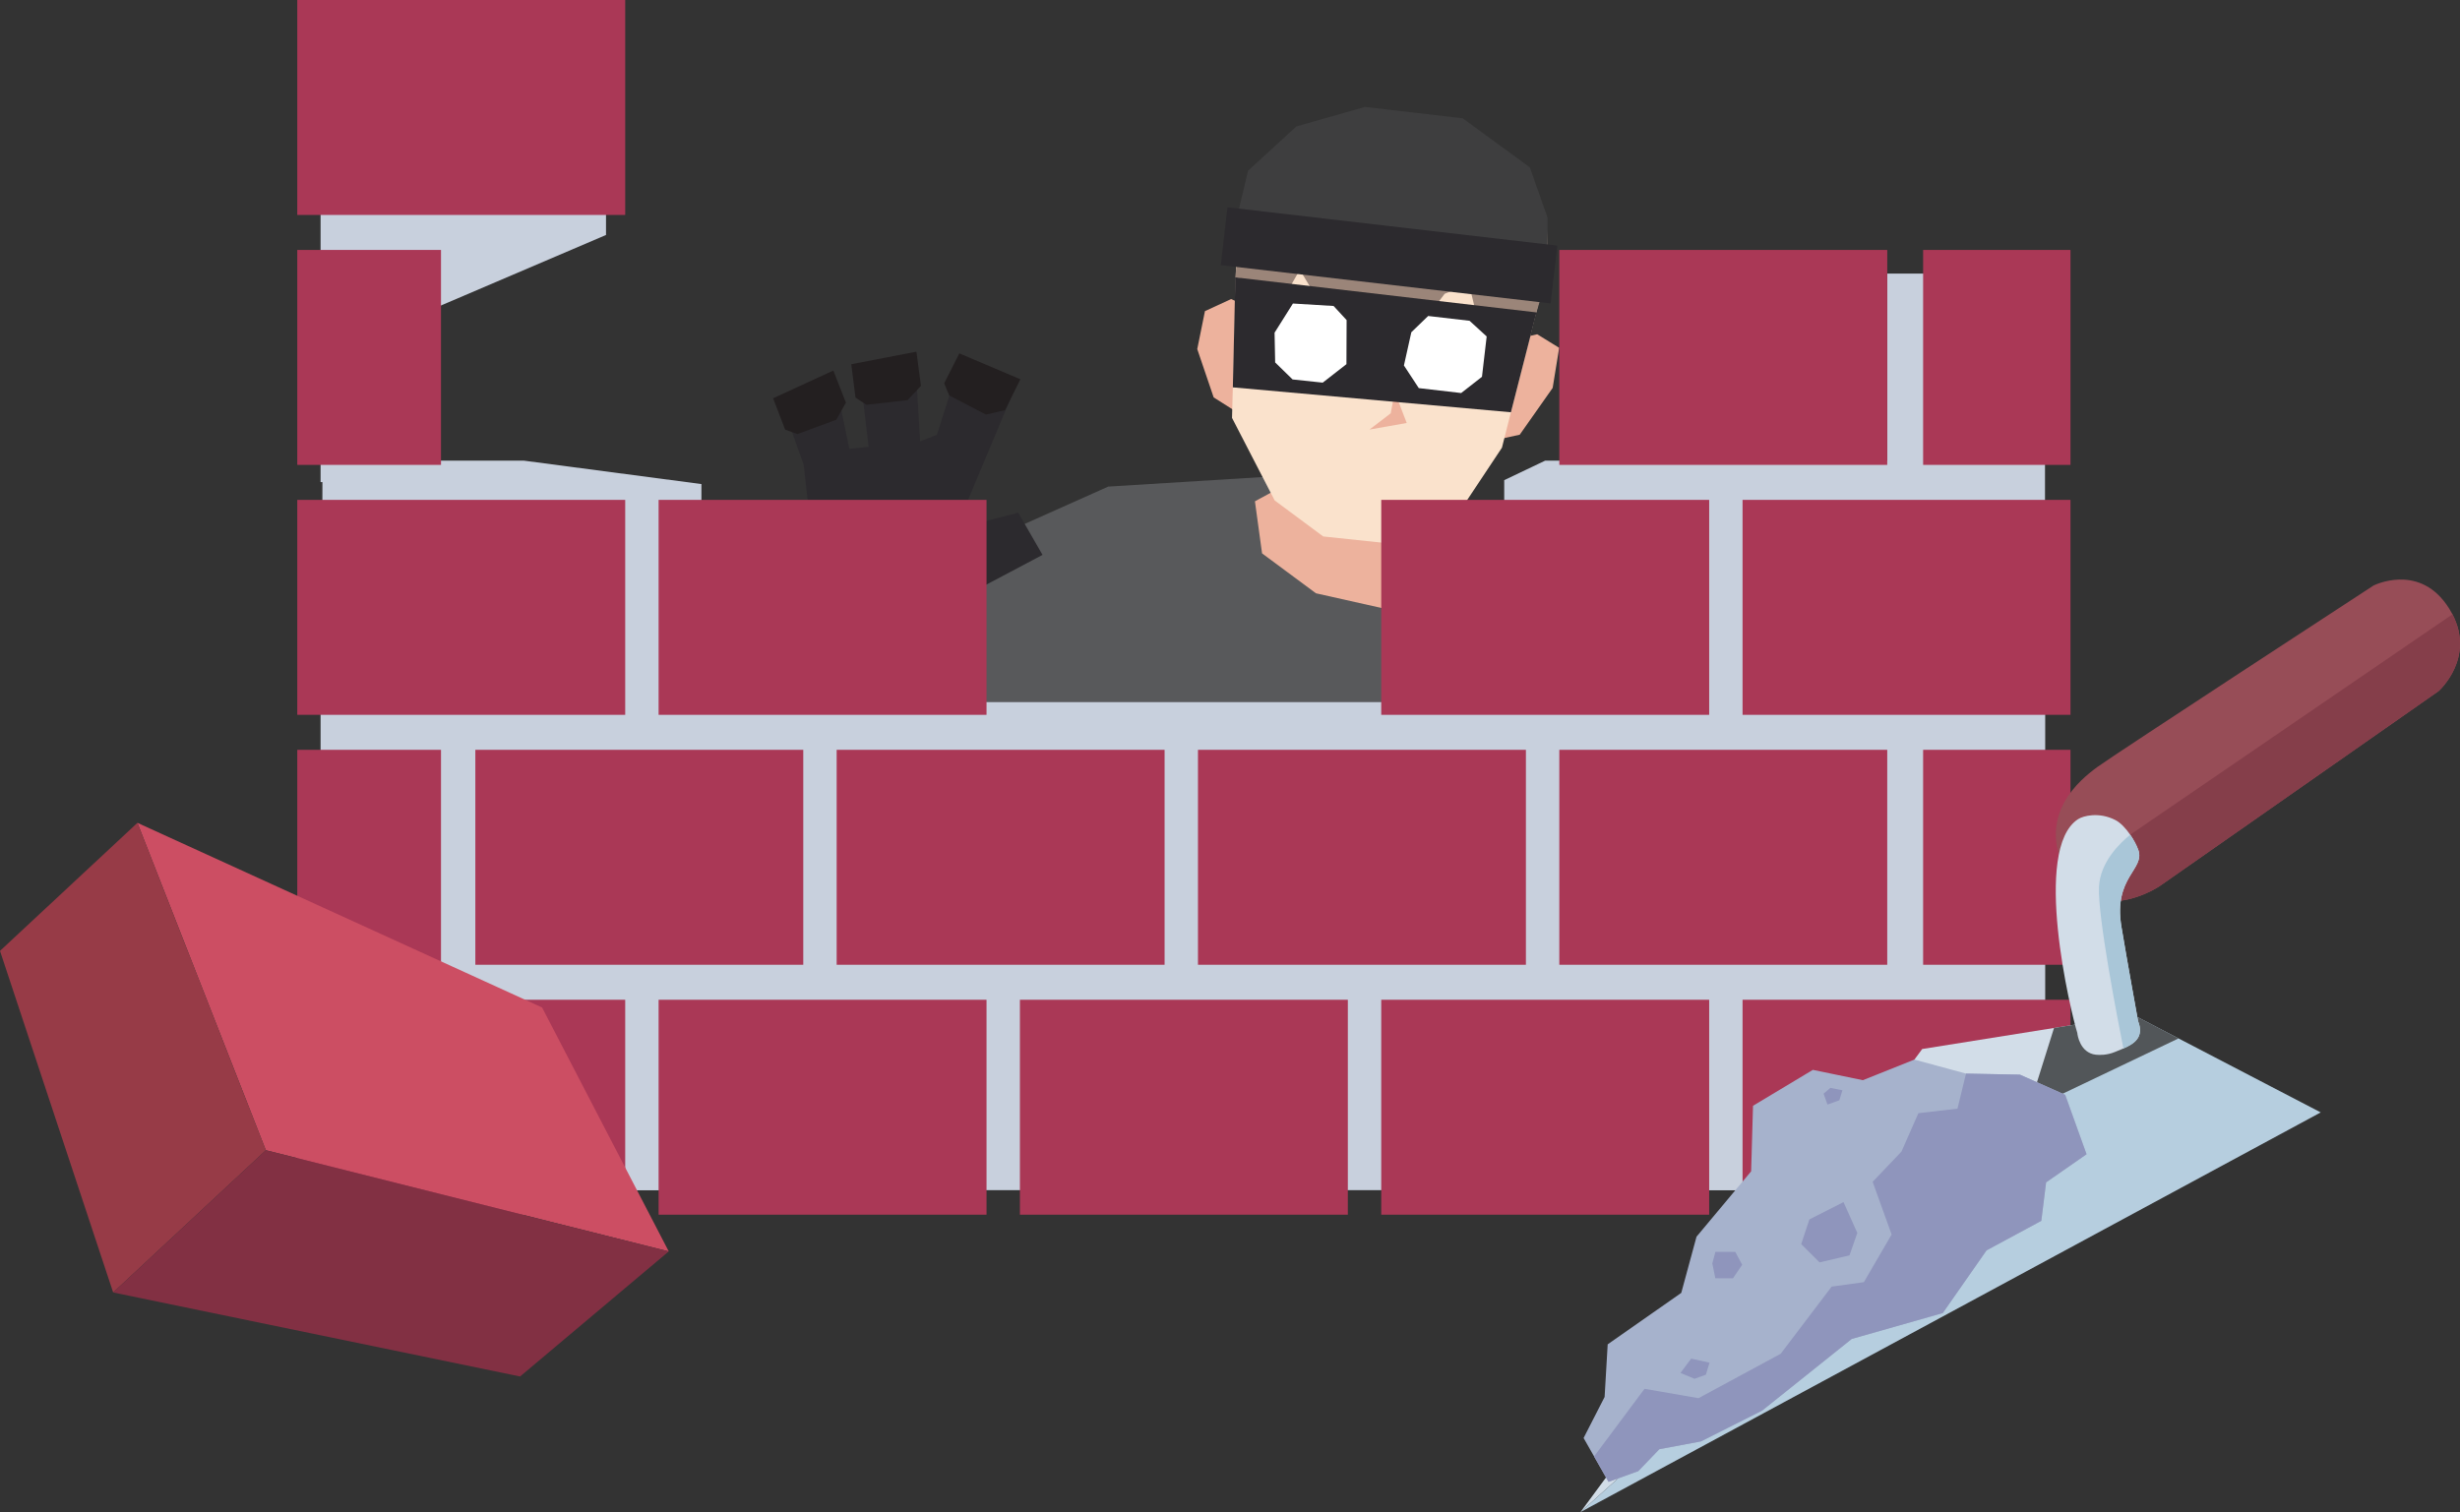
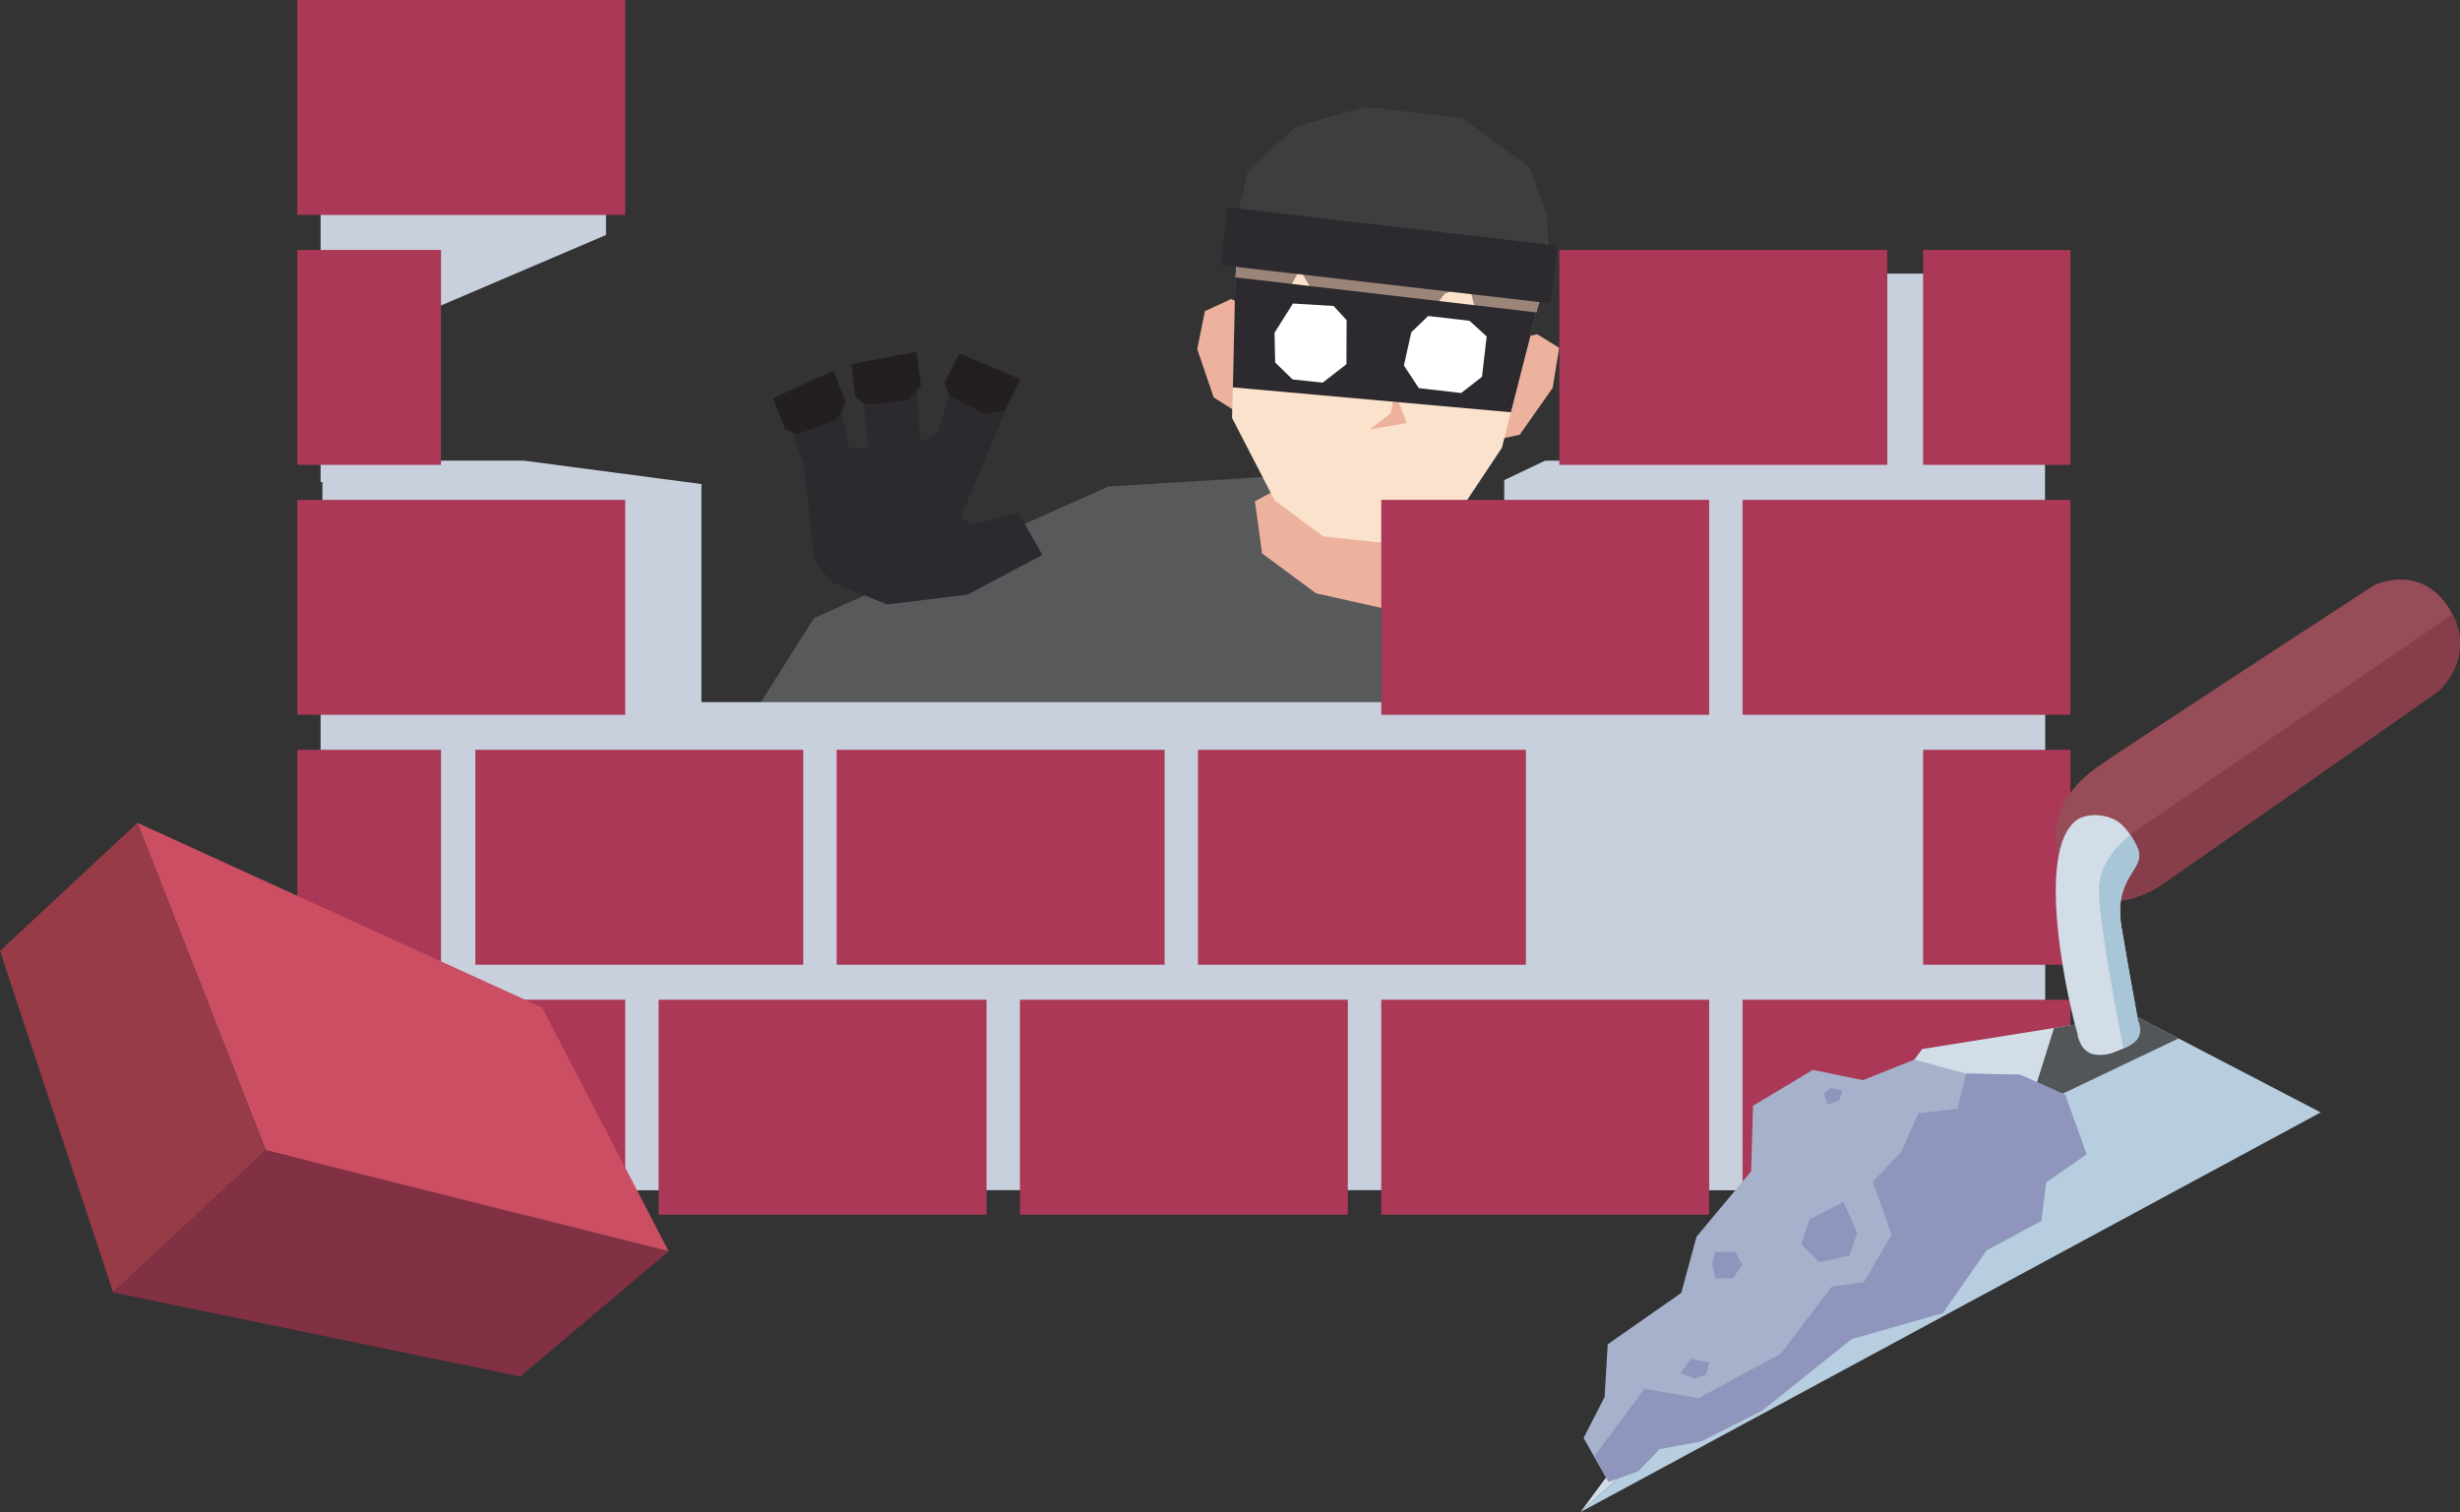
<svg xmlns="http://www.w3.org/2000/svg" id="Layer_2" width="1259.29" height="774.26" viewBox="0 0 1259.29 774.26">
  <rect x="0" y="0" width="1259.29" height="774.26" fill="#333333" stroke="none" />
  <defs>
    <style>.cls-1{fill:#525659;}.cls-1,.cls-2,.cls-3,.cls-4,.cls-5,.cls-6,.cls-7,.cls-8,.cls-9,.cls-10,.cls-11,.cls-12,.cls-13,.cls-14,.cls-15,.cls-16,.cls-17,.cls-18,.cls-19,.cls-20,.cls-21{stroke-width:0px;}.cls-2{fill:#2c2a2e;}.cls-3{fill:#973b47;}.cls-4{fill:#974d57;}.cls-5{fill:#9b8579;}.cls-6{fill:#58595b;}.cls-7{fill:#3e3e3f;}.cls-8{fill:#231f20;}.cls-9{fill:#d2dde8;}.cls-10{fill:#cc4e63;}.cls-11{fill:#c8d0dd;}.cls-12{fill:#a9c6d8;}.cls-13{fill:#a6b2cc;}.cls-14{fill:#aa3856;}.cls-15{fill:#b6cedf;}.cls-16{fill:#8f95bc;}.cls-17{fill:#853e4a;}.cls-18{fill:#823043;}.cls-19{fill:#edb29d;}.cls-20{fill:#fff;}.cls-21{fill:#fae2cc;}</style>
  </defs>
  <g id="Layer_3">
    <polygon class="cls-6" points="567.31 249.16 416.68 316.48 389.59 359.39 437.01 406.84 595.29 379.75 608.33 283.84 567.31 249.16" />
    <polygon class="cls-6" points="665.19 243.1 567.31 249.16 554.15 307.88 562.15 399.28 552.4 436.62 576.22 467.7 671.88 500.17 744.16 497.53 761.45 434.77 810.41 341.43 819.42 282.79 741 253.37 665.19 243.1" />
    <polygon class="cls-19" points="663.84 245.07 642.41 256.69 646.06 283.36 673.65 303.79 707.78 311.44 729.68 303.94 752.98 278.84 734.45 255.84 663.84 245.07" />
    <polygon class="cls-19" points="645.83 160.32 630.22 153.13 616.82 159.31 612.88 178.75 621.28 203.49 639.48 215.01 645.83 160.32" />
    <polygon class="cls-19" points="769.34 175.15 786.89 171.16 798.15 178.09 794.82 198.63 777.96 222.59 758.36 226.84 769.34 175.15" />
    <polygon class="cls-21" points="632.77 135.53 630.68 213.98 652.51 256.24 677.37 274.69 714.68 278.63 745.28 264.73 768.86 229.23 787.89 153.98 767.58 105.37 715.43 84.34 660.71 97.42 632.77 135.53" />
    <polygon class="cls-19" points="714 200.68 720.11 216.59 701.06 219.95 711.91 211.63 714 200.68" />
    <polygon class="cls-5" points="739.52 150.45 727.88 165.77 675.63 155.1 665.39 138.14 660.17 147.27 632.39 142.02 634.48 116.51 643.37 91.68 704.3 65.1 737.08 70.88 744.78 78.84 768.95 83.42 791.74 115.11 792.73 138.88 786.52 159.97 758.49 172.32 751.94 145.16 739.52 150.45" />
    <polygon class="cls-2" points="632.39 142.02 786.52 159.97 773.45 211.1 631.1 198.34 632.39 142.02" />
    <polygon class="cls-20" points="731.09 161.8 722.47 170.12 718.68 187.14 726.29 198.73 747.98 201.25 758.63 192.94 761.04 172.28 752.28 164.26 731.09 161.8" />
    <polygon class="cls-20" points="682.67 156.68 661.86 155.42 652.46 170.35 652.76 185.58 661.68 194.29 677.11 195.93 689.25 186.47 689.34 163.9 682.67 156.68" />
    <polygon class="cls-7" points="633.46 110.21 638.9 87.4 663.65 64.73 698.71 54.75 748.77 60.57 783.13 85.7 792.16 111.35 792.17 133.64 664.37 125.39 633.46 110.21" />
    <rect class="cls-2" x="626.05" y="115.9" width="169.99" height="29.81" transform="translate(19.84 -81.15) rotate(6.62)" />
    <polygon class="cls-2" points="416.94 286.92 411.39 237.88 399.54 204.66 427.04 192.67 434.8 229.8 444.68 228.78 439.75 187.95 468.45 183.32 471.04 225.97 479.61 222.61 490.57 188.07 520.27 197.03 491.74 265.05 497.83 268.54 521.22 262.5 533.68 284.13 495.26 304.47 454.15 309.5 425.48 298.02 416.94 286.92" />
    <polygon class="cls-8" points="469.12 180.06 435.78 186.5 437.92 203.56 443.53 207.26 464.56 204.9 471.44 197.57 469.12 180.06" />
    <polygon class="cls-8" points="522.34 194.2 491.08 180.94 483.34 196.29 485.92 202.5 504.69 212.27 514.49 210.03 522.34 194.2" />
    <polygon class="cls-8" points="426.6 189.73 395.76 203.93 401.91 219.99 408.24 222.25 428.09 214.94 433.03 206.18 426.6 189.73" />
    <polygon class="cls-11" points="164.11 97.89 310.22 97.89 310.22 120.32 211.5 162.5 211.5 246.87 164.11 246.87 164.11 97.89" />
    <rect class="cls-11" x="966.09" y="140.09" width="30.93" height="115.87" />
    <polygon class="cls-11" points="1046.85 609.41 770.02 609.41 770.02 245.86 791 235.86 1046.85 235.86 1046.85 609.41" />
    <polygon class="cls-11" points="359.07 609.41 164.11 609.41 165.08 235.86 268.07 235.86 359.07 247.86 359.07 609.41" />
    <rect class="cls-11" x="164.11" y="359.52" width="882.75" height="249.89" />
    <rect class="cls-14" x="152.18" y="255.96" width="167.87" height="110.06" />
-     <rect class="cls-14" x="337.14" y="255.96" width="167.87" height="110.06" />
    <rect class="cls-14" x="707.07" y="255.96" width="167.87" height="110.06" />
    <rect class="cls-14" x="892.03" y="255.96" width="167.87" height="110.06" />
    <rect class="cls-14" x="152.18" y="511.92" width="167.87" height="110.06" />
    <rect class="cls-14" x="337.14" y="511.92" width="167.87" height="110.06" />
    <rect class="cls-14" x="522.1" y="511.92" width="167.87" height="110.06" />
    <rect class="cls-14" x="707.07" y="511.92" width="167.87" height="110.06" />
    <rect class="cls-14" x="892.03" y="511.92" width="167.87" height="110.06" />
    <rect class="cls-14" x="798.22" y="127.98" width="167.87" height="110.06" />
    <rect class="cls-14" x="152.18" width="167.87" height="110.06" />
    <rect class="cls-14" x="984.46" y="127.98" width="75.44" height="110.06" />
    <rect class="cls-14" x="152.18" y="127.98" width="73.57" height="110.06" />
    <rect class="cls-14" x="243.33" y="383.94" width="167.87" height="110.06" />
    <rect class="cls-14" x="428.29" y="383.94" width="167.87" height="110.06" />
    <rect class="cls-14" x="613.25" y="383.94" width="167.87" height="110.06" />
-     <rect class="cls-14" x="798.22" y="383.94" width="167.87" height="110.06" />
    <rect class="cls-14" x="984.46" y="383.94" width="75.44" height="110.06" />
    <rect class="cls-14" x="152.18" y="383.94" width="73.57" height="110.06" />
    <path class="cls-4" d="m1248.35,353.86s-.01.01-.01.01l-142.35,99.55s-.7.48-1.93,1.22c-5.78,3.47-22.56,11.28-35.87,3.56-4.24-2.45-8.12-6.48-11.19-12.71-14.15-28.73,8.01-46.41,16.62-52.73,8.62-6.33,141.39-92.94,141.39-92.94,0,0,22.22-11.3,37.19,9.48.55.77,1.1,1.59,1.64,2.45.58.94,1.12,1.88,1.59,2.81,11.6,22.33-6.54,38.81-7.07,39.29Z" />
    <path class="cls-17" d="m1248.35,353.86s-.01.01-.01.01l-142.35,99.55s-.7.48-1.93,1.22c-5.78,3.47-22.56,11.28-35.87,3.56l12.02-23.79,175.22-119.85c11.6,22.33-6.54,38.81-7.07,39.29Z" />
    <polygon class="cls-9" points="1092.37 519.83 983.99 537.14 809.05 774.26 1092.37 519.83" />
    <polygon class="cls-15" points="1092.37 519.83 1187.99 569.6 809.05 774.26 1092.37 519.83" />
    <polygon class="cls-1" points="1092.37 519.83 1051.47 526.37 1038.25 568.44 1115.2 531.72 1092.37 519.83" />
    <path class="cls-9" d="m1094.59,435.12c3.64,10.12-12.86,13.86-8.62,39.38,2.73,16.48,8.53,48.37,8.53,48.37,3.24,8.2-1.97,11.6-7.51,14-1.44.63-2.9,1.19-4.24,1.75-4.17,1.74-7.94,1.64-9.91,1.44-8.08-.95-9.4-10.16-9.44-11.1-3.39-10.68-23.31-94.29.43-109.55,2.53-1.63,10.65-3.85,19.12.53,2.61,1.35,5.32,4.28,7.52,7.47,1.81,2.62,3.28,5.42,4.1,7.7Z" />
    <path class="cls-12" d="m1094.59,435.12c3.64,10.12-12.86,13.86-8.62,39.38,2.73,16.48,8.53,48.37,8.53,48.37,3.24,8.2-1.97,11.6-7.51,14-2.84-14.25-13.19-67.47-12.51-82.63.57-12.77,10.59-22.47,16-26.82,1.81,2.62,3.28,5.42,4.1,7.7Z" />
    <polygon class="cls-13" points="823.42 758.78 810.65 736.32 821.41 715.31 822.99 688.36 860.65 662.01 868.46 633.24 896.42 599.78 897.38 566.21 928.01 547.82 953.61 553.1 979.99 542.56 1006.41 549.73 1034.03 550.27 1057.18 560.6 1068.12 591.02 1047.41 605.44 1044.96 625.13 1016.93 640.25 994.52 672.35 947.91 685.6 902.07 722.28 870.75 738.07 849.45 742.05 838.64 753.3 823.42 758.78" />
    <polygon class="cls-16" points="816.02 745.77 841.84 711.14 869.47 715.93 911.56 693.17 937.63 658.8 954.12 656.53 968.33 632.12 958.62 605.13 973.37 589.67 982.04 570 1002.04 567.69 1006.41 549.73 1034.03 550.27 1057.18 560.6 1068.12 591.02 1047.41 605.44 1044.96 625.13 1016.93 640.25 994.52 672.35 947.91 685.6 902.07 722.28 870.75 738.07 849.45 742.05 838.64 753.3 823.42 758.78 816.02 745.77" />
    <polygon class="cls-16" points="931.44 646.4 922.05 637.02 926.24 624.4 943.7 615.52 950.77 631.32 946.77 642.8 931.44 646.4" />
    <polygon class="cls-16" points="867.42 706 860.24 703 865.73 695.67 875.12 697.76 873.26 703.9 867.42 706" />
    <polygon class="cls-16" points="878.13 640.98 876.54 646.91 878.09 654.54 887.11 654.57 891.83 647.62 888.32 641.02 878.13 640.98" />
    <polygon class="cls-16" points="943.15 558.26 937 557.04 933.5 560.01 935.5 565.58 941.57 563.4 943.15 558.26" />
    <polygon class="cls-10" points="277.5 515.89 342.34 640.78 136.09 588.97 70.35 421.33 277.5 515.89" />
    <polygon class="cls-3" points="136.09 588.97 57.93 661.8 0 486.89 70.35 421.33 136.09 588.97" />
    <polygon class="cls-18" points="342.34 640.78 266.23 704.82 57.93 661.8 136.09 588.97 342.34 640.78" />
  </g>
</svg>